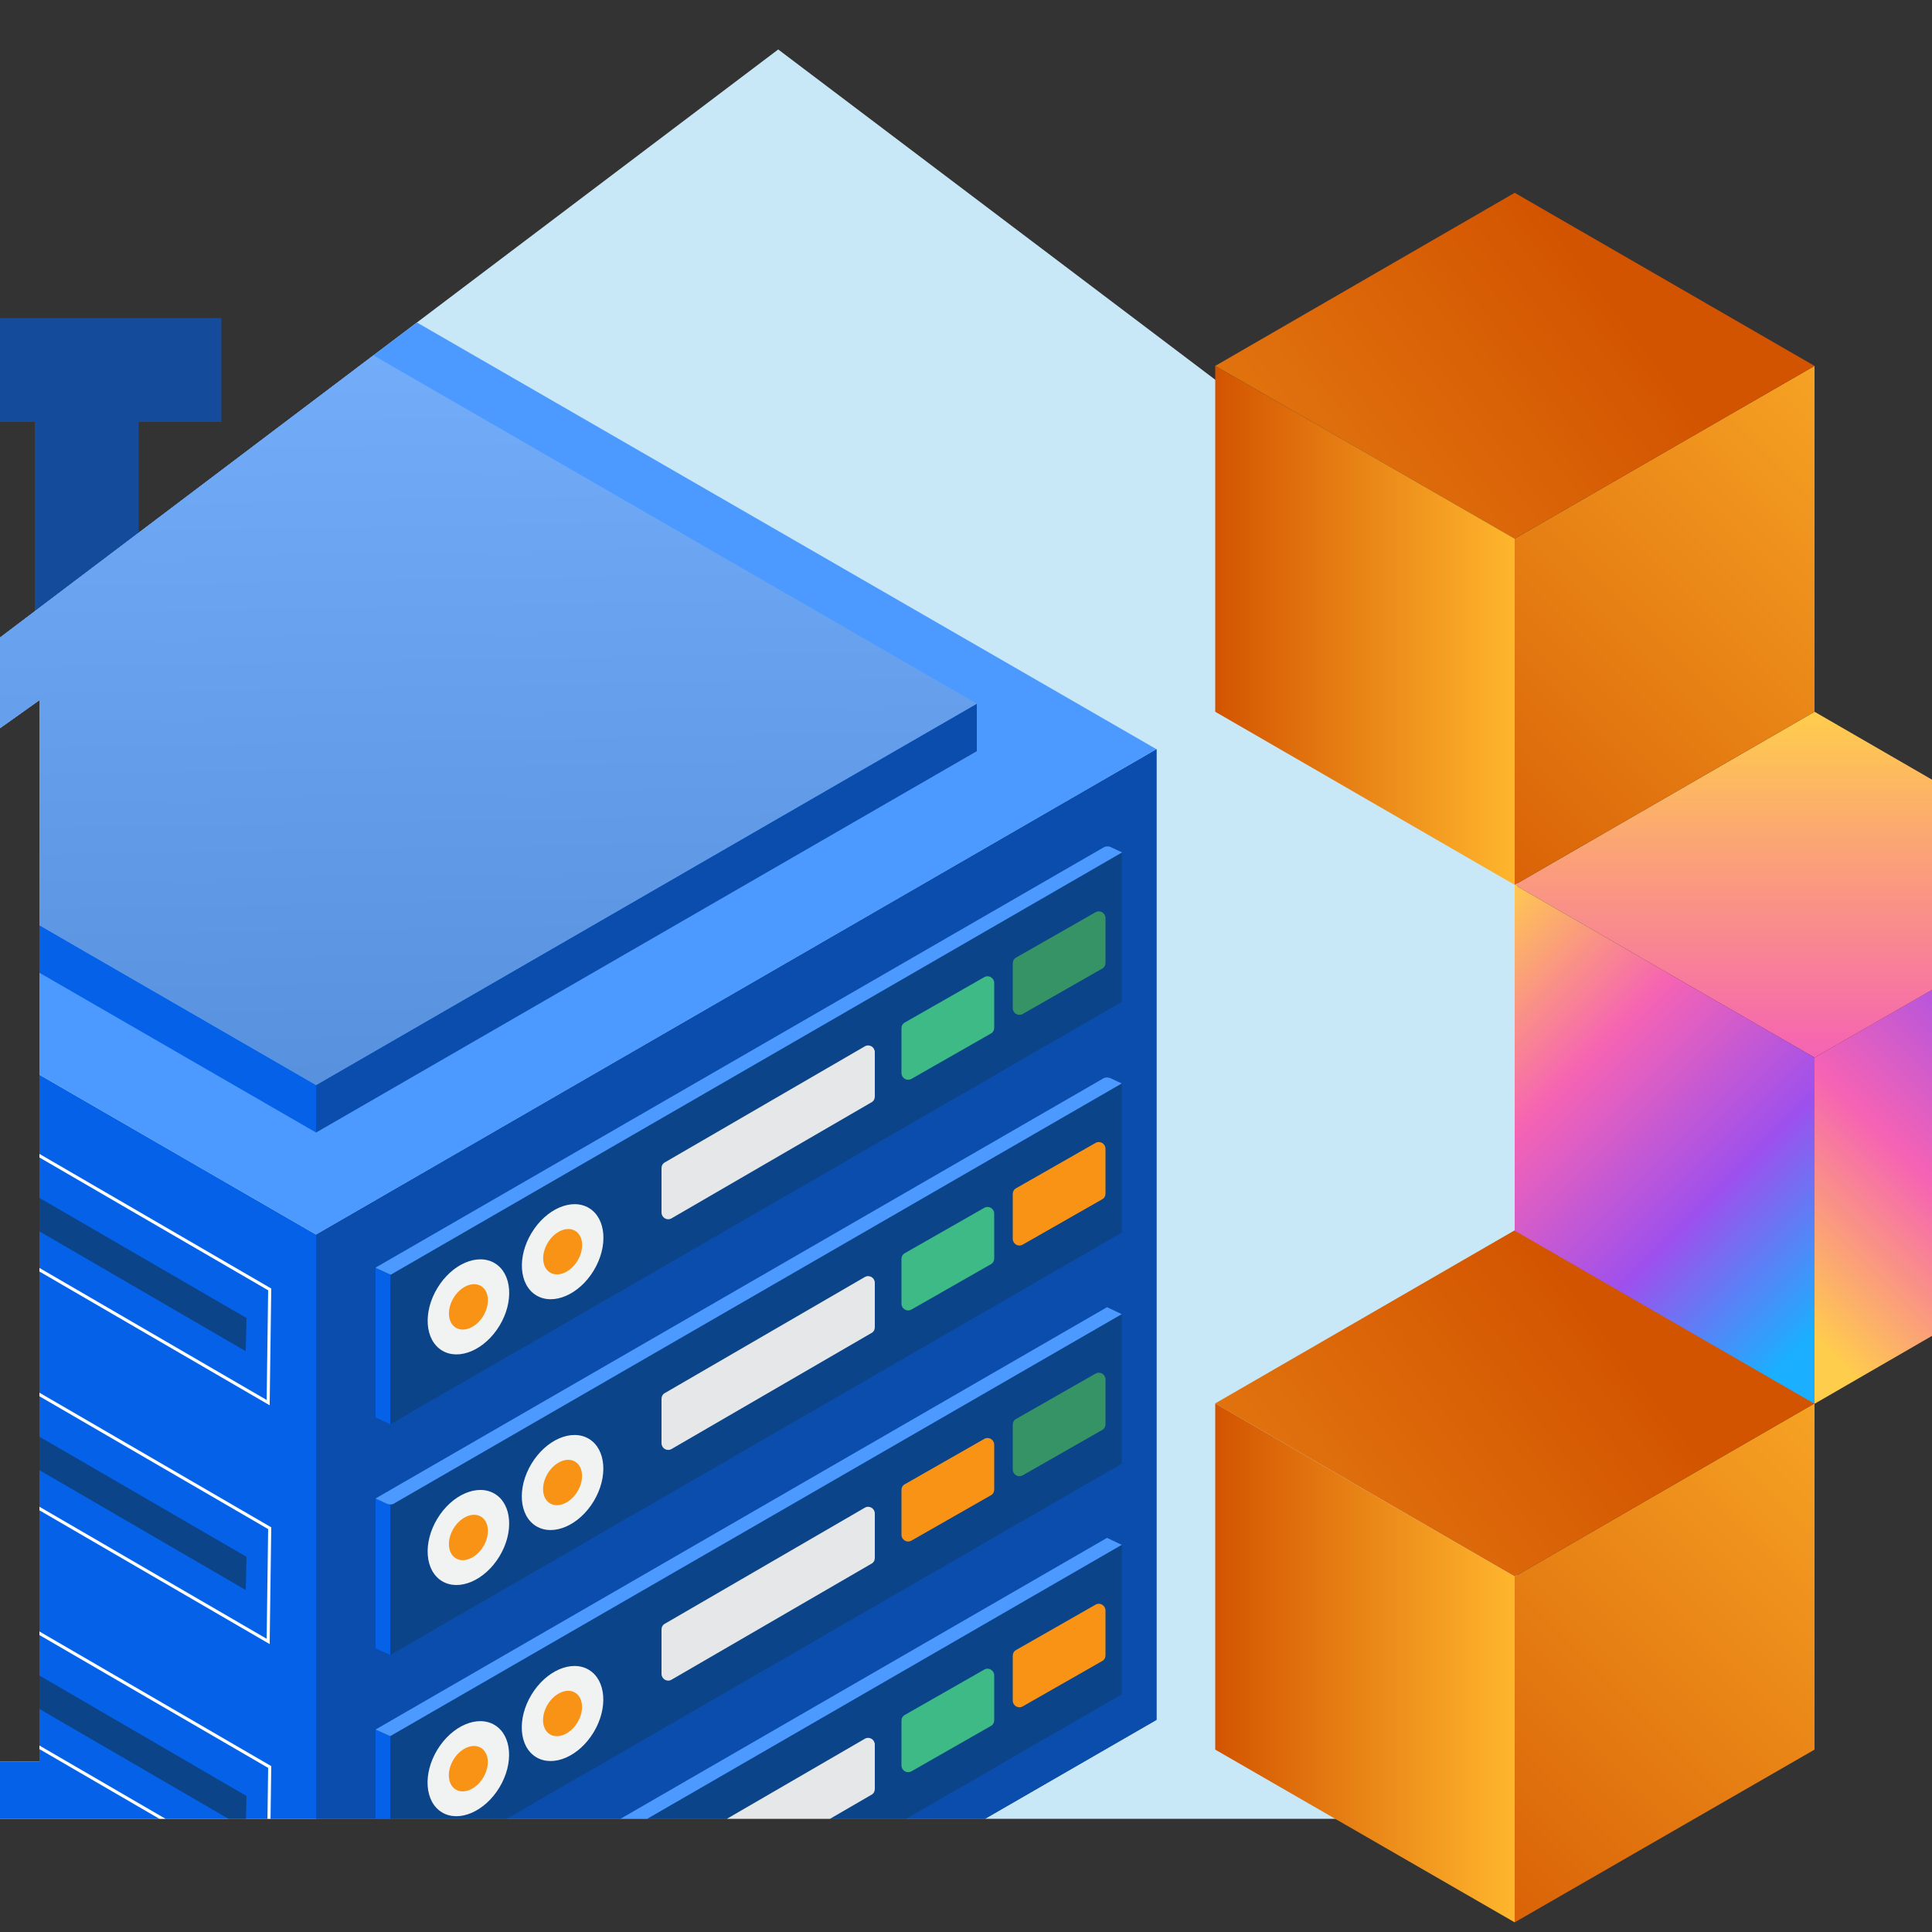
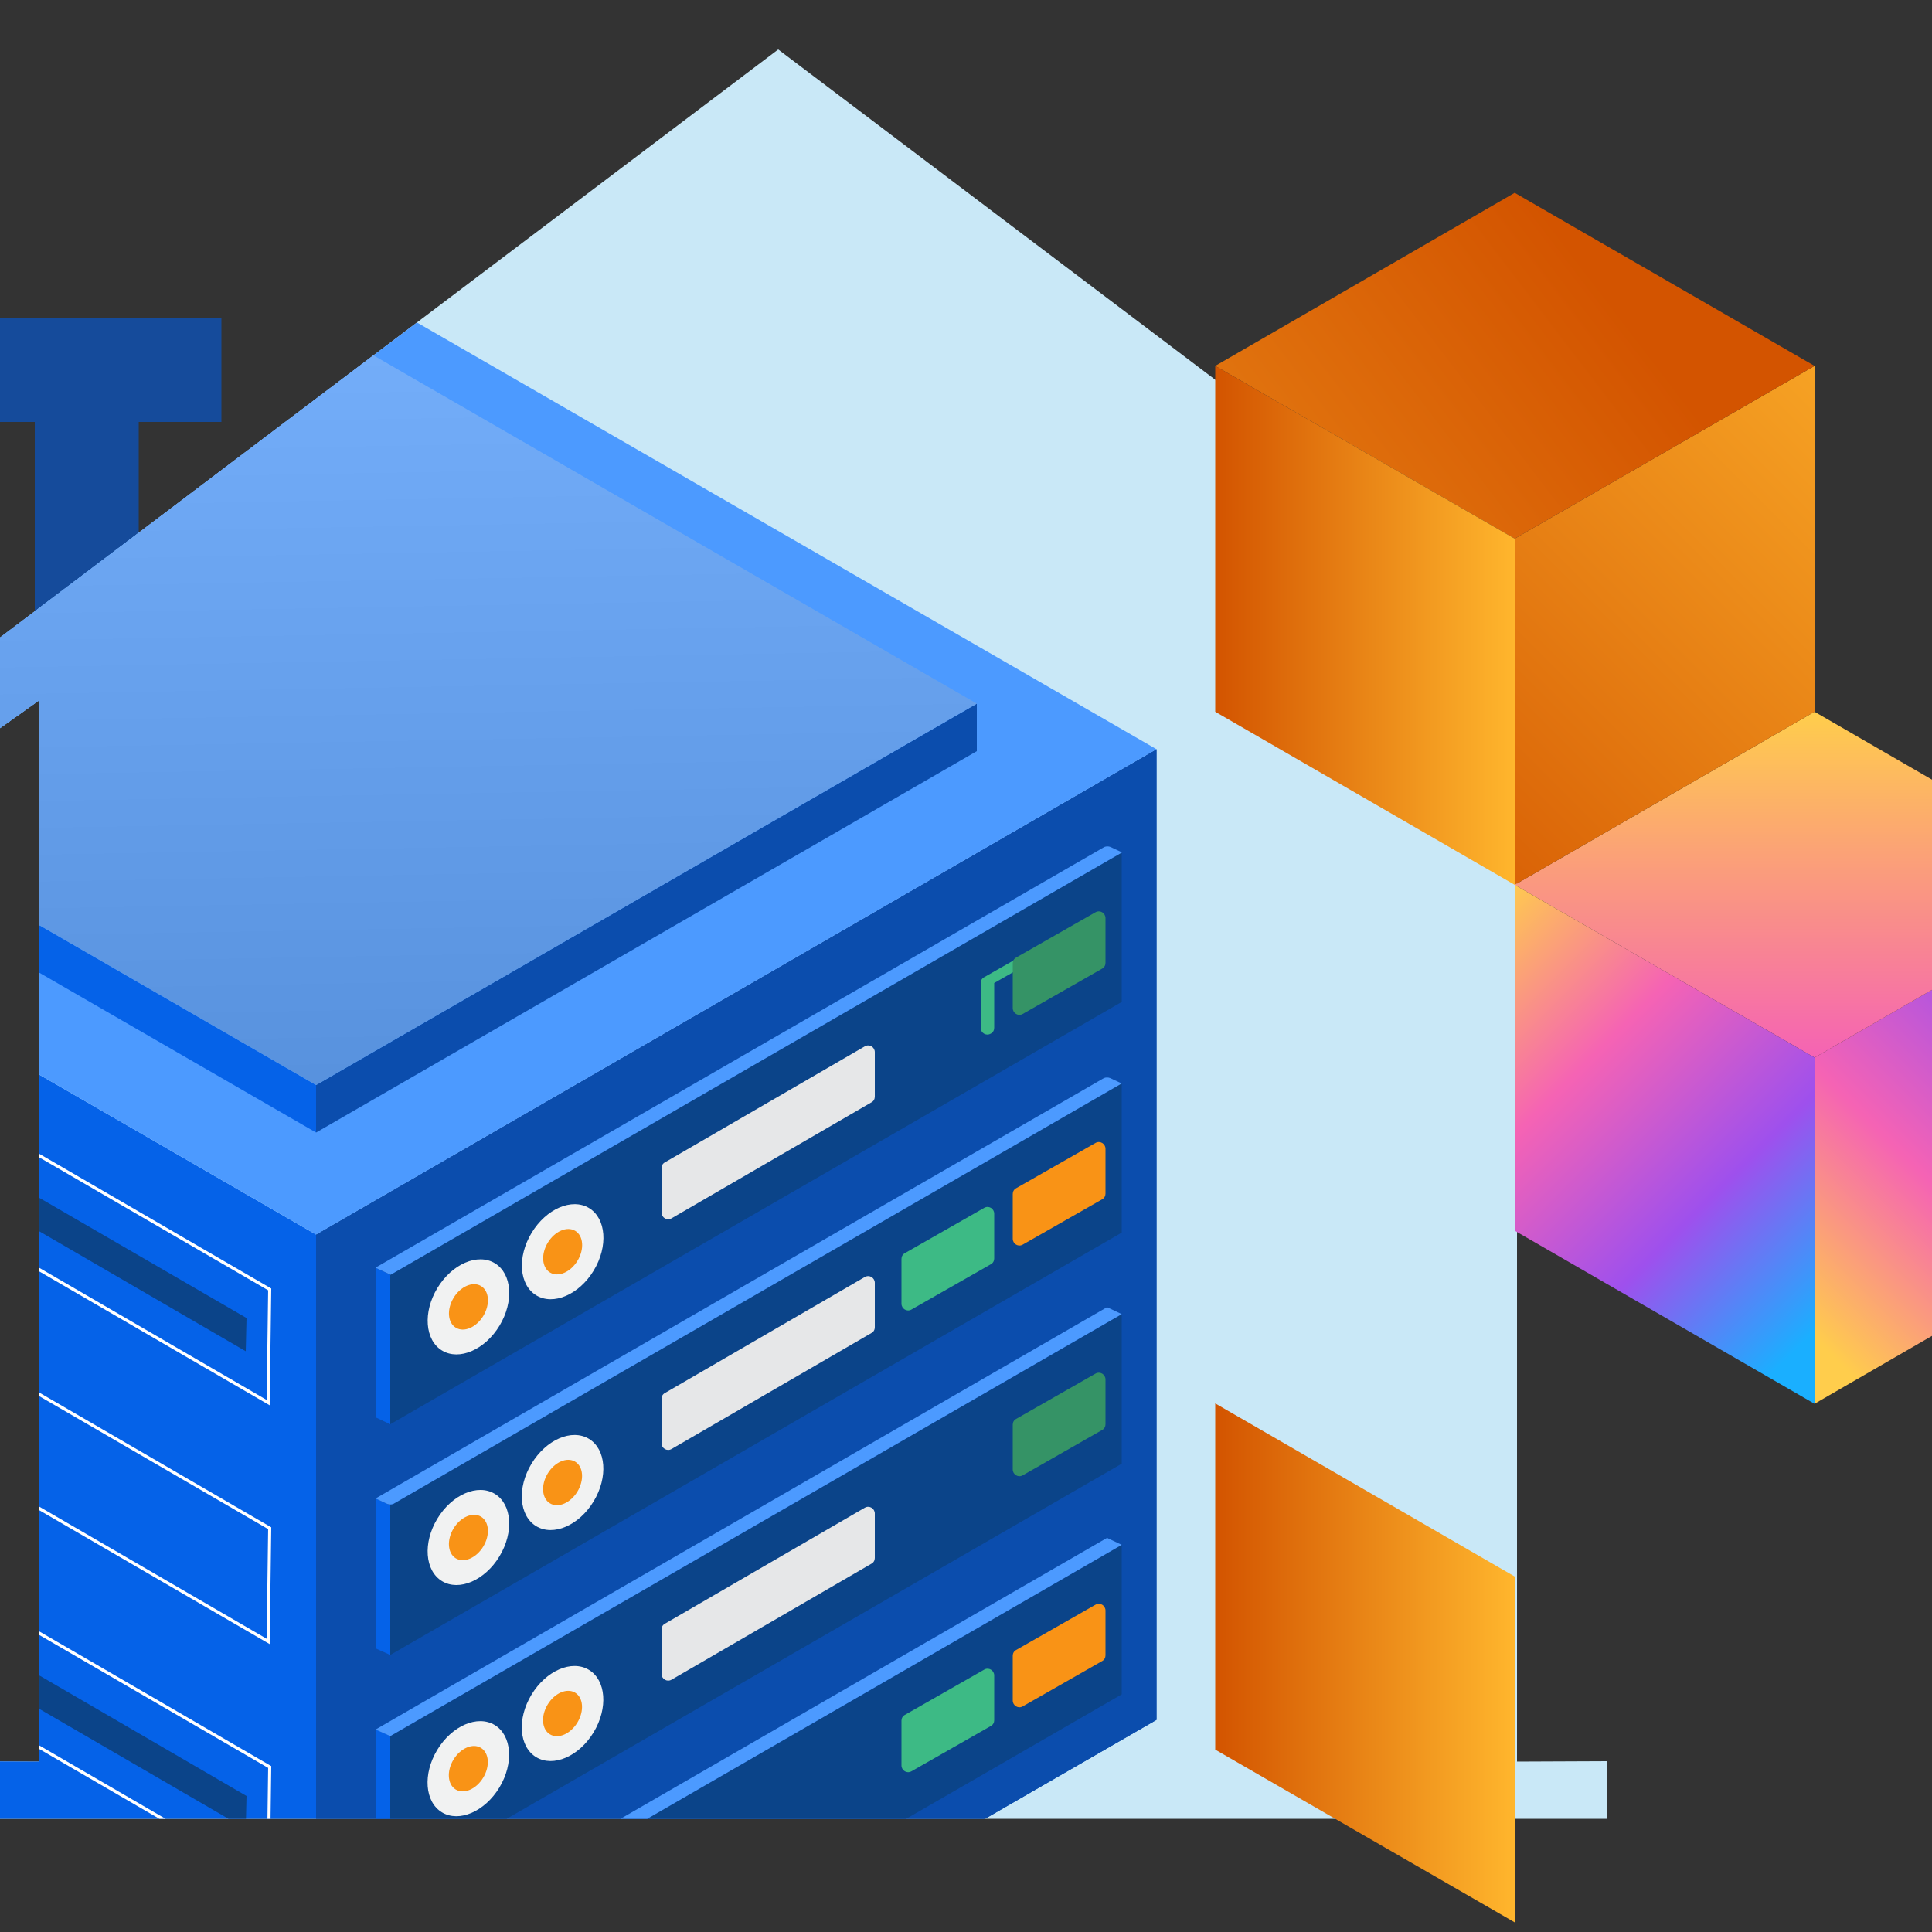
<svg xmlns="http://www.w3.org/2000/svg" xmlns:xlink="http://www.w3.org/1999/xlink" id="Layer_1" data-name="Layer 1" viewBox="0 0 50 50">
  <rect x="0" y="0" width="50" height="50" fill="#333333" stroke="none" />
  <defs>
    <style>
      .cls-1, .cls-2 {
        fill: none;
      }

      .cls-3 {
        clip-path: url(#clippath);
      }

      .cls-4 {
        fill: url(#linear-gradient);
        isolation: isolate;
        opacity: .25;
      }

      .cls-5 {
        fill: #f99316;
      }

      .cls-6 {
        fill: #e6e7e8;
      }

      .cls-7 {
        fill: #f1f2f2;
      }

      .cls-8 {
        fill: #c9e8f7;
      }

      .cls-9 {
        fill: #0b4489;
      }

      .cls-10 {
        fill: #0b4dad;
      }

      .cls-11 {
        fill: #0562e8;
      }

      .cls-12 {
        fill: #154b9b;
      }

      .cls-13 {
        fill: #359366;
      }

      .cls-14 {
        fill: #3dba85;
      }

      .cls-15 {
        fill: #4c9aff;
      }

      .cls-16 {
        fill: url(#linear-gradient-8);
      }

      .cls-17 {
        fill: url(#linear-gradient-9);
      }

      .cls-18 {
        fill: url(#linear-gradient-3);
      }

      .cls-19 {
        fill: url(#linear-gradient-4);
      }

      .cls-20 {
        fill: url(#linear-gradient-2);
      }

      .cls-21 {
        fill: url(#linear-gradient-6);
      }

      .cls-22 {
        fill: url(#linear-gradient-7);
      }

      .cls-23 {
        fill: url(#linear-gradient-5);
      }

      .cls-24 {
        fill: url(#linear-gradient-10);
      }

      .cls-2 {
        stroke: #fff;
        stroke-miterlimit: 10;
        stroke-width: .08px;
      }
    </style>
    <clipPath id="clippath">
      <polygon class="cls-1" points="39.26 18.12 39.26 45.59 41.6 45.58 41.6 47.07 -1.32 47.07 -1.32 45.58 1.02 45.59 1.02 18.12 -1.78 20.11 -3.03 18.79 20.14 1.28 43.31 18.79 42.06 20.11 39.26 18.12" />
    </clipPath>
    <linearGradient id="linear-gradient" x1="7.95" y1="-2661.75" x2="8.75" y2="-2706.02" gradientTransform="translate(0 -2656.59) scale(1 -1)" gradientUnits="userSpaceOnUse">
      <stop offset="0" stop-color="#fff" />
      <stop offset="1" stop-color="#000" />
    </linearGradient>
    <linearGradient id="linear-gradient-2" x1="-198.64" y1="-17.35" x2="-182.32" y2="-33.67" gradientTransform="translate(234 68.1)" gradientUnits="userSpaceOnUse">
      <stop offset="0" stop-color="#d35400" />
      <stop offset="1" stop-color="#ffb62d" />
    </linearGradient>
    <linearGradient id="linear-gradient-3" x1="-192.38" y1="-33.63" x2="-215.63" y2="-15.88" xlink:href="#linear-gradient-2" />
    <linearGradient id="linear-gradient-4" x1="-202.55" y1="-25.06" x2="-194.8" y2="-25.06" xlink:href="#linear-gradient-2" />
    <linearGradient id="linear-gradient-5" x1="-187.62" y1="-34.04" x2="-177.26" y2="-44.39" gradientTransform="translate(234 68.1)" gradientUnits="userSpaceOnUse">
      <stop offset="0" stop-color="#ffcd4c" />
      <stop offset=".34" stop-color="#f563b4" />
      <stop offset=".68" stop-color="#9e50ed" />
      <stop offset=".99" stop-color="#1aafff" />
    </linearGradient>
    <linearGradient id="linear-gradient-6" x1="-187.05" y1="-49.64" x2="-187.05" y2="-23.49" xlink:href="#linear-gradient-5" />
    <linearGradient id="linear-gradient-7" x1="-196.35" y1="-43.91" x2="-186.45" y2="-34.02" xlink:href="#linear-gradient-5" />
    <linearGradient id="linear-gradient-8" x1="-198.64" y1="-44.2" x2="-182.32" y2="-60.52" xlink:href="#linear-gradient-2" />
    <linearGradient id="linear-gradient-9" x1="-192.38" y1="-60.48" x2="-215.63" y2="-42.74" xlink:href="#linear-gradient-2" />
    <linearGradient id="linear-gradient-10" x1="-202.55" y1="-51.92" x2="-194.8" y2="-51.92" xlink:href="#linear-gradient-2" />
  </defs>
  <g id="Layer_1-2" data-name="Layer 1">
    <g>
      <g>
        <g>
          <polygon class="cls-12" points="5.73 8.23 5.73 10.92 3.59 10.92 3.59 17.8 .9 17.8 .9 10.92 -1.23 10.92 -1.23 8.23 5.73 8.23" />
          <polygon class="cls-8" points="39.26 18.12 39.26 45.59 41.6 45.58 41.6 47.07 -1.32 47.07 -1.32 45.58 1.02 45.59 1.02 18.12 -1.78 20.11 -3.03 18.79 20.14 1.28 43.31 18.79 42.06 20.11 39.26 18.12" />
        </g>
        <g class="cls-3">
          <g>
            <polygon class="cls-11" points="8.18 57.06 -13.56 44.51 -13.56 19.39 8.18 31.95 8.18 57.06" />
            <polygon class="cls-10" points="8.18 57.06 29.93 44.51 29.93 19.39 8.18 31.95 8.18 57.06" />
            <polygon class="cls-10" points="8.18 57.06 29.93 44.51 29.93 19.39 8.18 31.95 8.18 57.06" />
            <polygon class="cls-15" points="8.18 31.95 29.93 19.39 8.18 6.84 -13.56 19.39 8.18 31.95" />
            <g>
              <polygon class="cls-11" points="8.18 29.31 -8.91 19.44 -8.91 18.21 8.18 28.08 8.18 29.31" />
              <polygon class="cls-10" points="8.18 29.31 25.28 19.44 25.28 18.21 8.18 28.08 8.18 29.31" />
              <polygon class="cls-15" points="8.18 28.08 25.28 18.21 8.18 8.34 -8.91 18.21 8.18 28.08" />
              <polygon class="cls-4" points="8.18 28.08 25.28 18.21 8.18 8.34 -8.91 18.21 8.18 28.08" />
            </g>
            <g>
              <polygon class="cls-2" points="6.94 36.3 -12.8 24.83 -12.77 21.9 6.98 33.37 6.94 36.3" />
              <polygon class="cls-9" points="6.36 34.97 .68 31.67 .69 30.81 6.38 34.11 6.36 34.97" />
            </g>
            <g>
              <polygon class="cls-2" points="6.94 42.48 -12.8 31.01 -12.77 28.08 6.98 39.55 6.94 42.48" />
-               <polygon class="cls-9" points="6.36 41.15 .68 37.85 .69 36.99 6.38 40.29 6.36 41.15" />
            </g>
            <g>
              <polygon class="cls-2" points="6.94 48.66 -12.8 37.19 -12.77 34.26 6.98 45.73 6.94 48.66" />
              <polygon class="cls-9" points="6.36 47.33 .68 44.03 .69 43.17 6.38 46.48 6.36 47.33" />
            </g>
            <g>
              <polygon class="cls-2" points="6.94 54.84 -12.8 43.38 -12.77 40.45 6.98 51.92 6.94 54.84" />
              <polygon class="cls-9" points="6.36 53.52 .68 50.21 .69 49.36 6.38 52.66 6.36 53.52" />
            </g>
            <g>
              <polygon class="cls-9" points="10.1 36.86 29.03 25.93 29.03 22.06 10.1 32.99 10.1 36.86" />
              <path class="cls-6" d="M17.21,30.08l5.17-3c.12-.07,.26,.02,.26,.15v1.15c0,.06-.03,.12-.09,.15l-5.17,3c-.12,.07-.26-.02-.26-.15v-1.15c0-.06,.03-.12,.09-.15Z" />
-               <path class="cls-14" d="M25.73,25.44v1.16c0,.06-.03,.12-.09,.15l-2.05,1.17c-.12,.07-.26-.02-.26-.15v-1.16c0-.06,.03-.12,.09-.15l2.05-1.17c.12-.07,.26,.02,.26,.15Z" />
+               <path class="cls-14" d="M25.73,25.44v1.16c0,.06-.03,.12-.09,.15c-.12,.07-.26-.02-.26-.15v-1.16c0-.06,.03-.12,.09-.15l2.05-1.17c.12-.07,.26,.02,.26,.15Z" />
              <path class="cls-13" d="M28.61,23.76v1.16c0,.06-.03,.12-.09,.15l-2.05,1.17c-.12,.07-.26-.02-.26-.15v-1.16c0-.06,.03-.12,.09-.15l2.05-1.17c.12-.07,.26,.02,.26,.15Z" />
              <ellipse class="cls-7" cx="12.12" cy="33.82" rx="1.32" ry=".94" transform="translate(-23.09 26.7) rotate(-58.85)" />
              <ellipse class="cls-7" cx="14.56" cy="32.39" rx="1.32" ry=".94" transform="translate(-20.69 28.1) rotate(-58.85)" />
              <ellipse class="cls-5" cx="14.56" cy="32.39" rx=".63" ry=".45" transform="translate(-20.69 28.1) rotate(-58.85)" />
              <ellipse class="cls-5" cx="12.12" cy="33.82" rx=".63" ry=".45" transform="translate(-23.09 26.7) rotate(-58.85)" />
              <polygon class="cls-11" points="9.72 36.68 10.1 36.86 10.1 32.99 9.72 32.81 9.72 36.68" />
              <path class="cls-15" d="M9.72,32.81l.39,.18,18.93-10.93-.3-.14c-.05-.02-.11-.02-.16,0l-18.85,10.88Z" />
            </g>
            <g>
              <polygon class="cls-9" points="10.1 42.83 29.03 31.9 29.03 28.03 10.1 38.96 10.1 42.83" />
              <path class="cls-6" d="M17.21,36.05l5.17-3c.12-.07,.26,.02,.26,.15v1.15c0,.06-.03,.12-.09,.15l-5.17,3c-.12,.07-.26-.02-.26-.15v-1.15c0-.06,.03-.12,.09-.15Z" />
              <path class="cls-14" d="M25.73,31.41v1.16c0,.06-.03,.12-.09,.15l-2.05,1.17c-.12,.07-.26-.02-.26-.15v-1.16c0-.06,.03-.12,.09-.15l2.05-1.17c.12-.07,.26,.02,.26,.15Z" />
              <path class="cls-5" d="M28.61,29.73v1.16c0,.06-.03,.12-.09,.15l-2.05,1.17c-.12,.07-.26-.02-.26-.15v-1.16c0-.06,.03-.12,.09-.15l2.05-1.17c.12-.07,.26,.02,.26,.15Z" />
              <ellipse class="cls-7" cx="12.12" cy="39.79" rx="1.32" ry=".94" transform="translate(-28.2 29.58) rotate(-58.85)" />
              <ellipse class="cls-7" cx="14.56" cy="38.37" rx="1.32" ry=".94" transform="translate(-25.81 30.98) rotate(-58.85)" />
              <ellipse class="cls-5" cx="14.56" cy="38.37" rx=".63" ry=".45" transform="translate(-25.81 30.98) rotate(-58.85)" />
              <ellipse class="cls-5" cx="12.12" cy="39.79" rx=".63" ry=".45" transform="translate(-28.2 29.58) rotate(-58.85)" />
              <polygon class="cls-11" points="9.72 42.66 10.1 42.83 10.1 38.96 9.72 38.78 9.72 42.66" />
              <path class="cls-15" d="M10.02,38.92c.05,.02,.11,.02,.16,0l18.85-10.88-.3-.14c-.05-.02-.11-.02-.16,0l-18.85,10.88,.3,.14h0Z" />
            </g>
            <g>
              <polygon class="cls-9" points="10.1 48.81 29.03 37.88 29.03 34.01 10.1 44.93 10.1 48.81" />
              <path class="cls-6" d="M17.21,42.02l5.17-3c.12-.07,.26,.02,.26,.15v1.15c0,.06-.03,.12-.09,.15l-5.17,3c-.12,.07-.26-.02-.26-.15v-1.15c0-.06,.03-.12,.09-.15Z" />
-               <path class="cls-5" d="M25.73,37.39v1.16c0,.06-.03,.12-.09,.15l-2.05,1.17c-.12,.07-.26-.02-.26-.15v-1.16c0-.06,.03-.12,.09-.15l2.05-1.17c.12-.07,.26,.02,.26,.15Z" />
              <path class="cls-13" d="M28.61,35.7v1.16c0,.06-.03,.12-.09,.15l-2.05,1.17c-.12,.07-.26-.02-.26-.15v-1.16c0-.06,.03-.12,.09-.15l2.05-1.17c.12-.07,.26,.02,.26,.15Z" />
              <ellipse class="cls-7" cx="12.12" cy="45.77" rx="1.32" ry=".94" transform="translate(-33.32 32.47) rotate(-58.85)" />
              <ellipse class="cls-7" cx="14.56" cy="44.34" rx="1.32" ry=".94" transform="translate(-30.92 33.87) rotate(-58.85)" />
              <ellipse class="cls-5" cx="14.56" cy="44.34" rx=".63" ry=".45" transform="translate(-30.92 33.87) rotate(-58.85)" />
              <ellipse class="cls-5" cx="12.12" cy="45.77" rx=".63" ry=".45" transform="translate(-33.32 32.47) rotate(-58.85)" />
              <polygon class="cls-11" points="9.72 48.63 10.1 48.81 10.1 44.93 9.72 44.75 9.72 48.63" />
              <polygon class="cls-15" points="9.72 44.76 10.1 44.93 29.03 34.01 28.65 33.83 9.72 44.76" />
            </g>
            <g>
              <polygon class="cls-9" points="10.1 54.78 29.03 43.85 29.03 39.98 10.1 50.91 10.1 54.78" />
-               <path class="cls-6" d="M17.21,48l5.17-3c.12-.07,.26,.02,.26,.15v1.15c0,.06-.03,.12-.09,.15l-5.17,3c-.12,.07-.26-.02-.26-.15v-1.15c0-.06,.03-.12,.09-.15Z" />
              <path class="cls-14" d="M25.73,43.36v1.16c0,.06-.03,.12-.09,.15l-2.05,1.17c-.12,.07-.26-.02-.26-.15v-1.16c0-.06,.03-.12,.09-.15l2.05-1.17c.12-.07,.26,.02,.26,.15Z" />
              <path class="cls-5" d="M28.61,41.68v1.16c0,.06-.03,.12-.09,.15l-2.05,1.17c-.12,.07-.26-.02-.26-.15v-1.16c0-.06,.03-.12,.09-.15l2.05-1.17c.12-.07,.26,.02,.26,.15Z" />
              <ellipse class="cls-7" cx="14.56" cy="50.32" rx="1.32" ry=".94" transform="translate(-36.03 36.75) rotate(-58.85)" />
              <ellipse class="cls-5" cx="14.56" cy="50.32" rx=".63" ry=".45" transform="translate(-36.03 36.75) rotate(-58.85)" />
              <polygon class="cls-15" points="9.72 50.73 10.1 50.91 29.03 39.98 28.65 39.8 9.72 50.73" />
            </g>
          </g>
        </g>
      </g>
      <g>
        <g>
-           <polygon class="cls-20" points="46.96 36.32 46.96 45.28 39.2 49.75 39.2 40.8 46.96 36.32" />
-           <polygon class="cls-18" points="46.96 36.32 39.2 40.8 31.45 36.32 39.2 31.84 46.96 36.32" />
          <polygon class="cls-19" points="39.2 40.8 39.2 49.75 31.45 45.28 31.45 36.32 39.2 40.8" />
        </g>
        <g>
          <polygon class="cls-23" points="54.71 22.9 54.71 31.85 46.96 36.33 46.96 27.37 54.71 22.9" />
          <polygon class="cls-21" points="54.71 22.9 46.96 27.37 39.2 22.9 46.96 18.42 54.71 22.9" />
          <polygon class="cls-22" points="46.96 27.37 46.96 36.33 39.2 31.85 39.2 22.9 46.96 27.37" />
        </g>
        <g>
          <polygon class="cls-16" points="46.96 9.47 46.96 18.42 39.2 22.9 39.2 13.94 46.96 9.47" />
          <polygon class="cls-17" points="46.96 9.47 39.2 13.94 31.45 9.47 39.2 4.99 46.96 9.47" />
          <polygon class="cls-24" points="39.2 13.94 39.2 22.9 31.45 18.42 31.45 9.47 39.2 13.94" />
        </g>
      </g>
    </g>
  </g>
</svg>